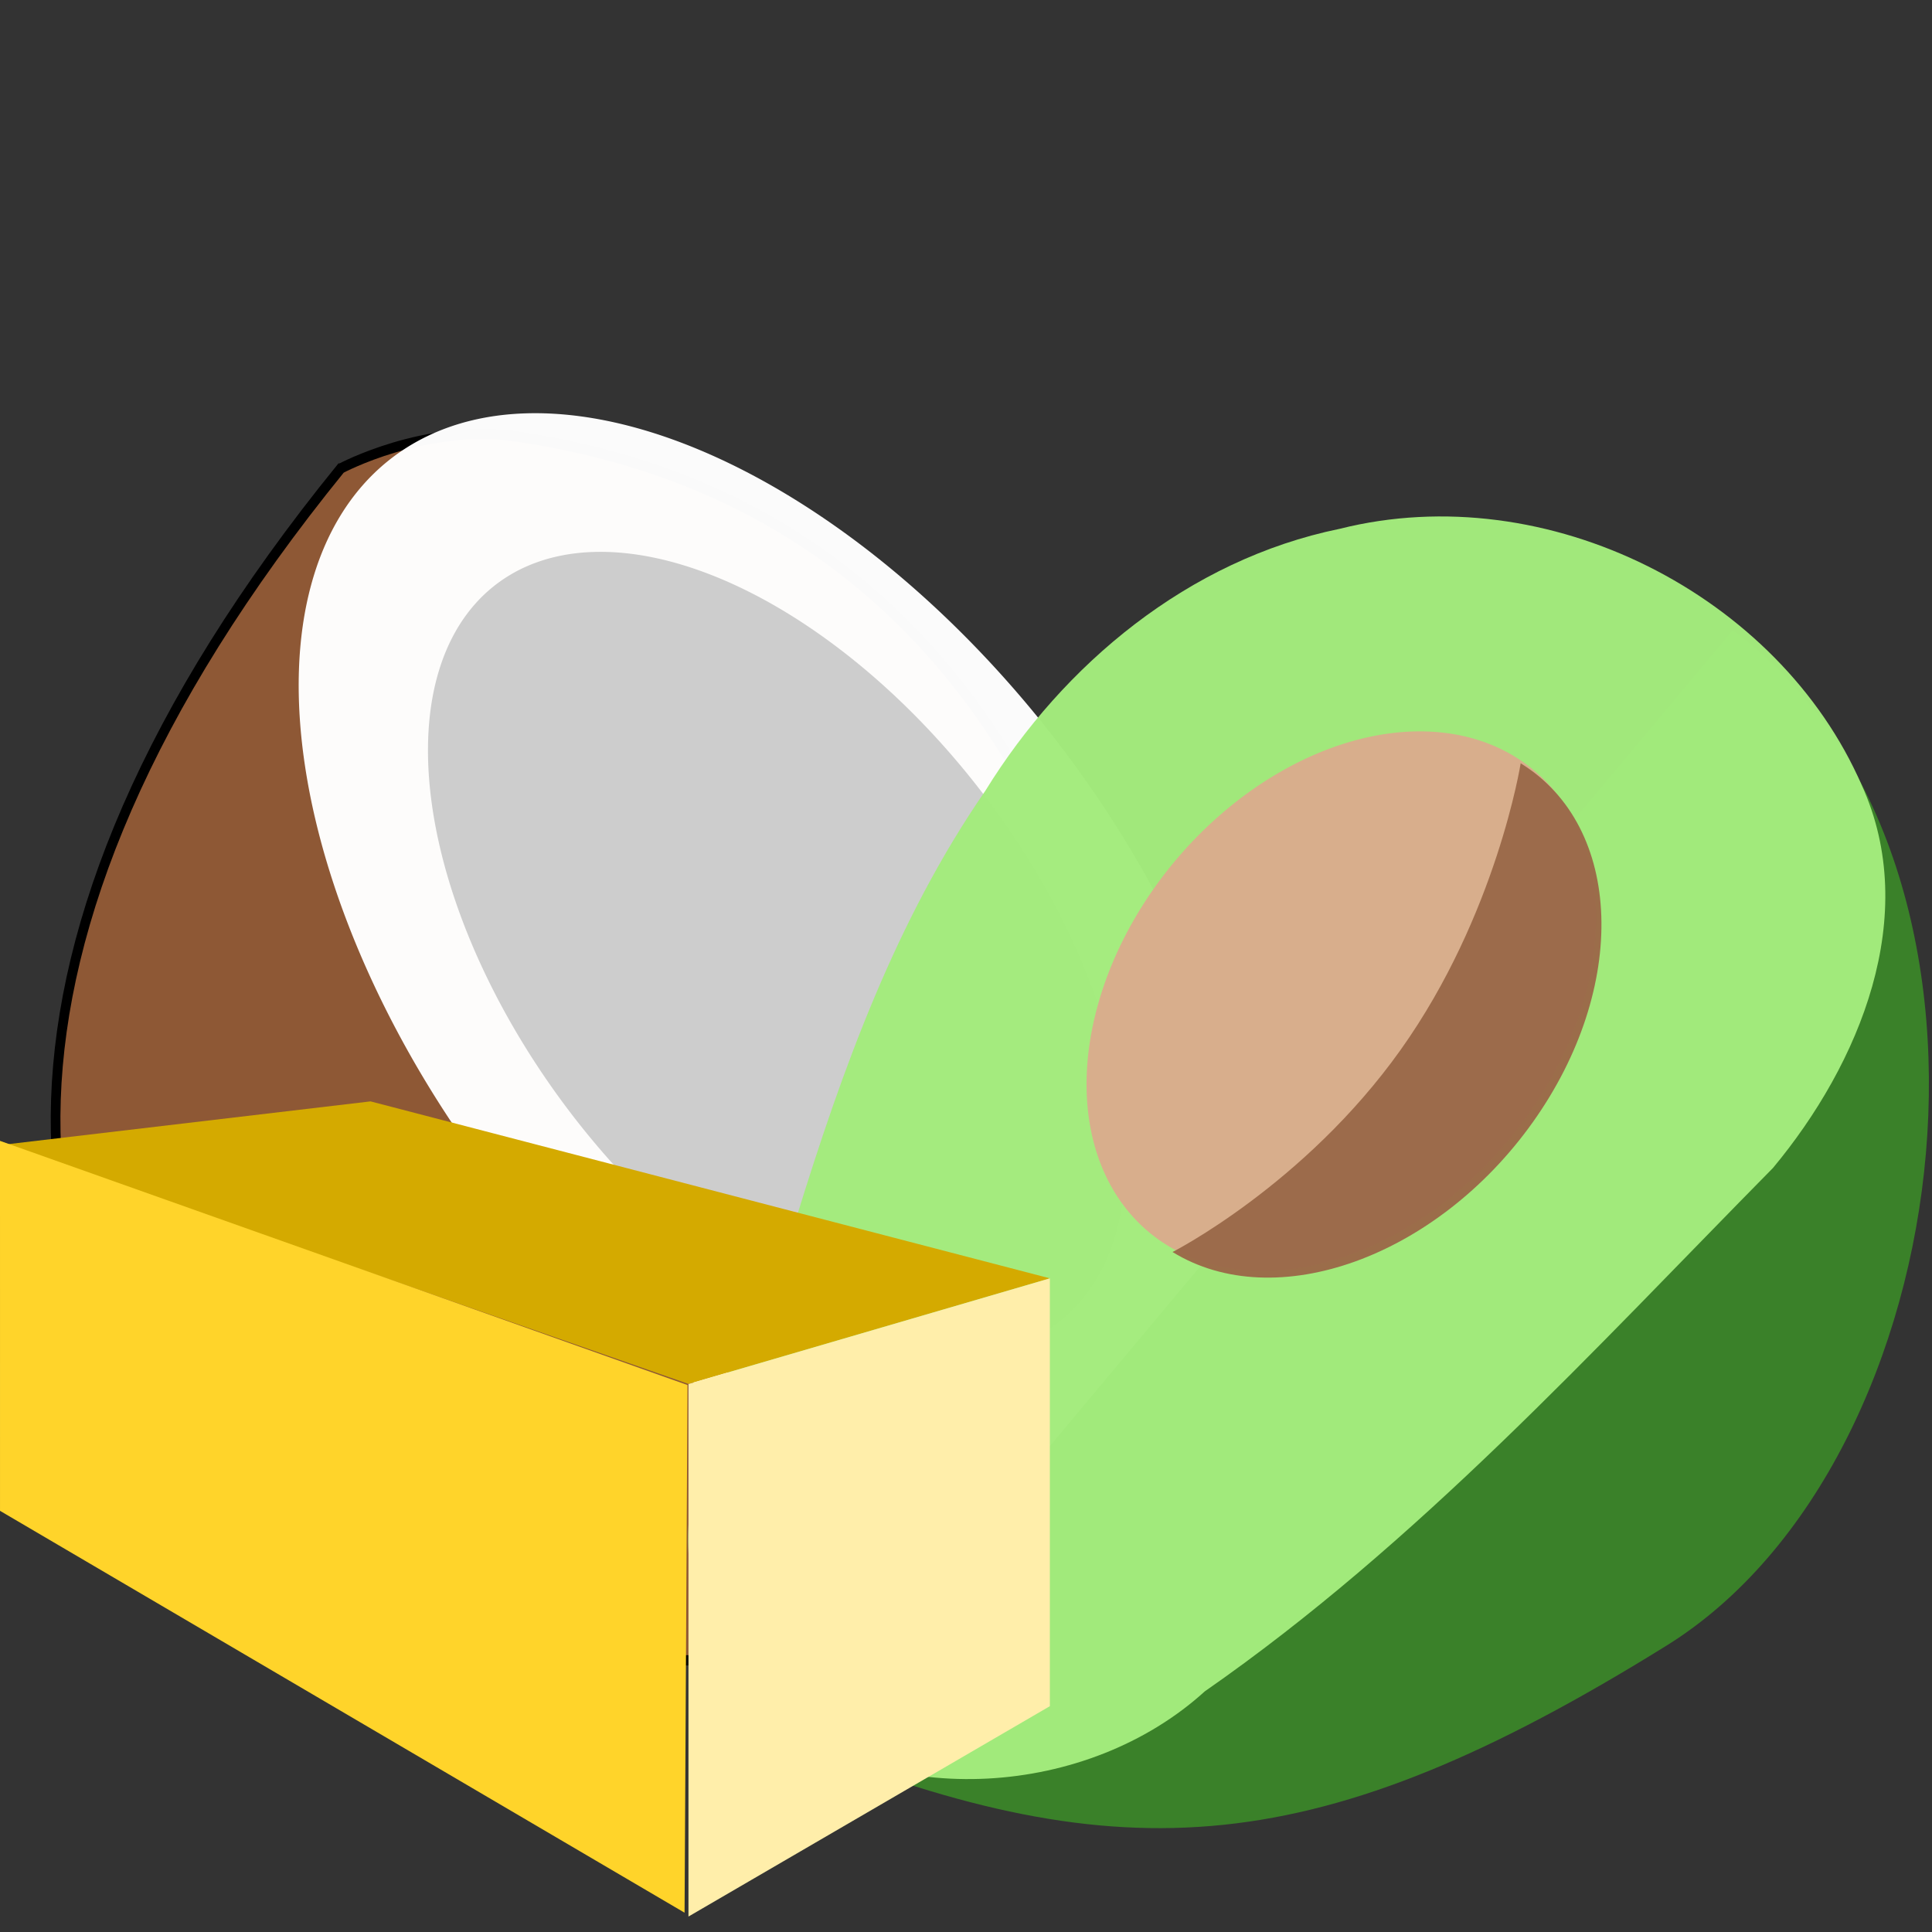
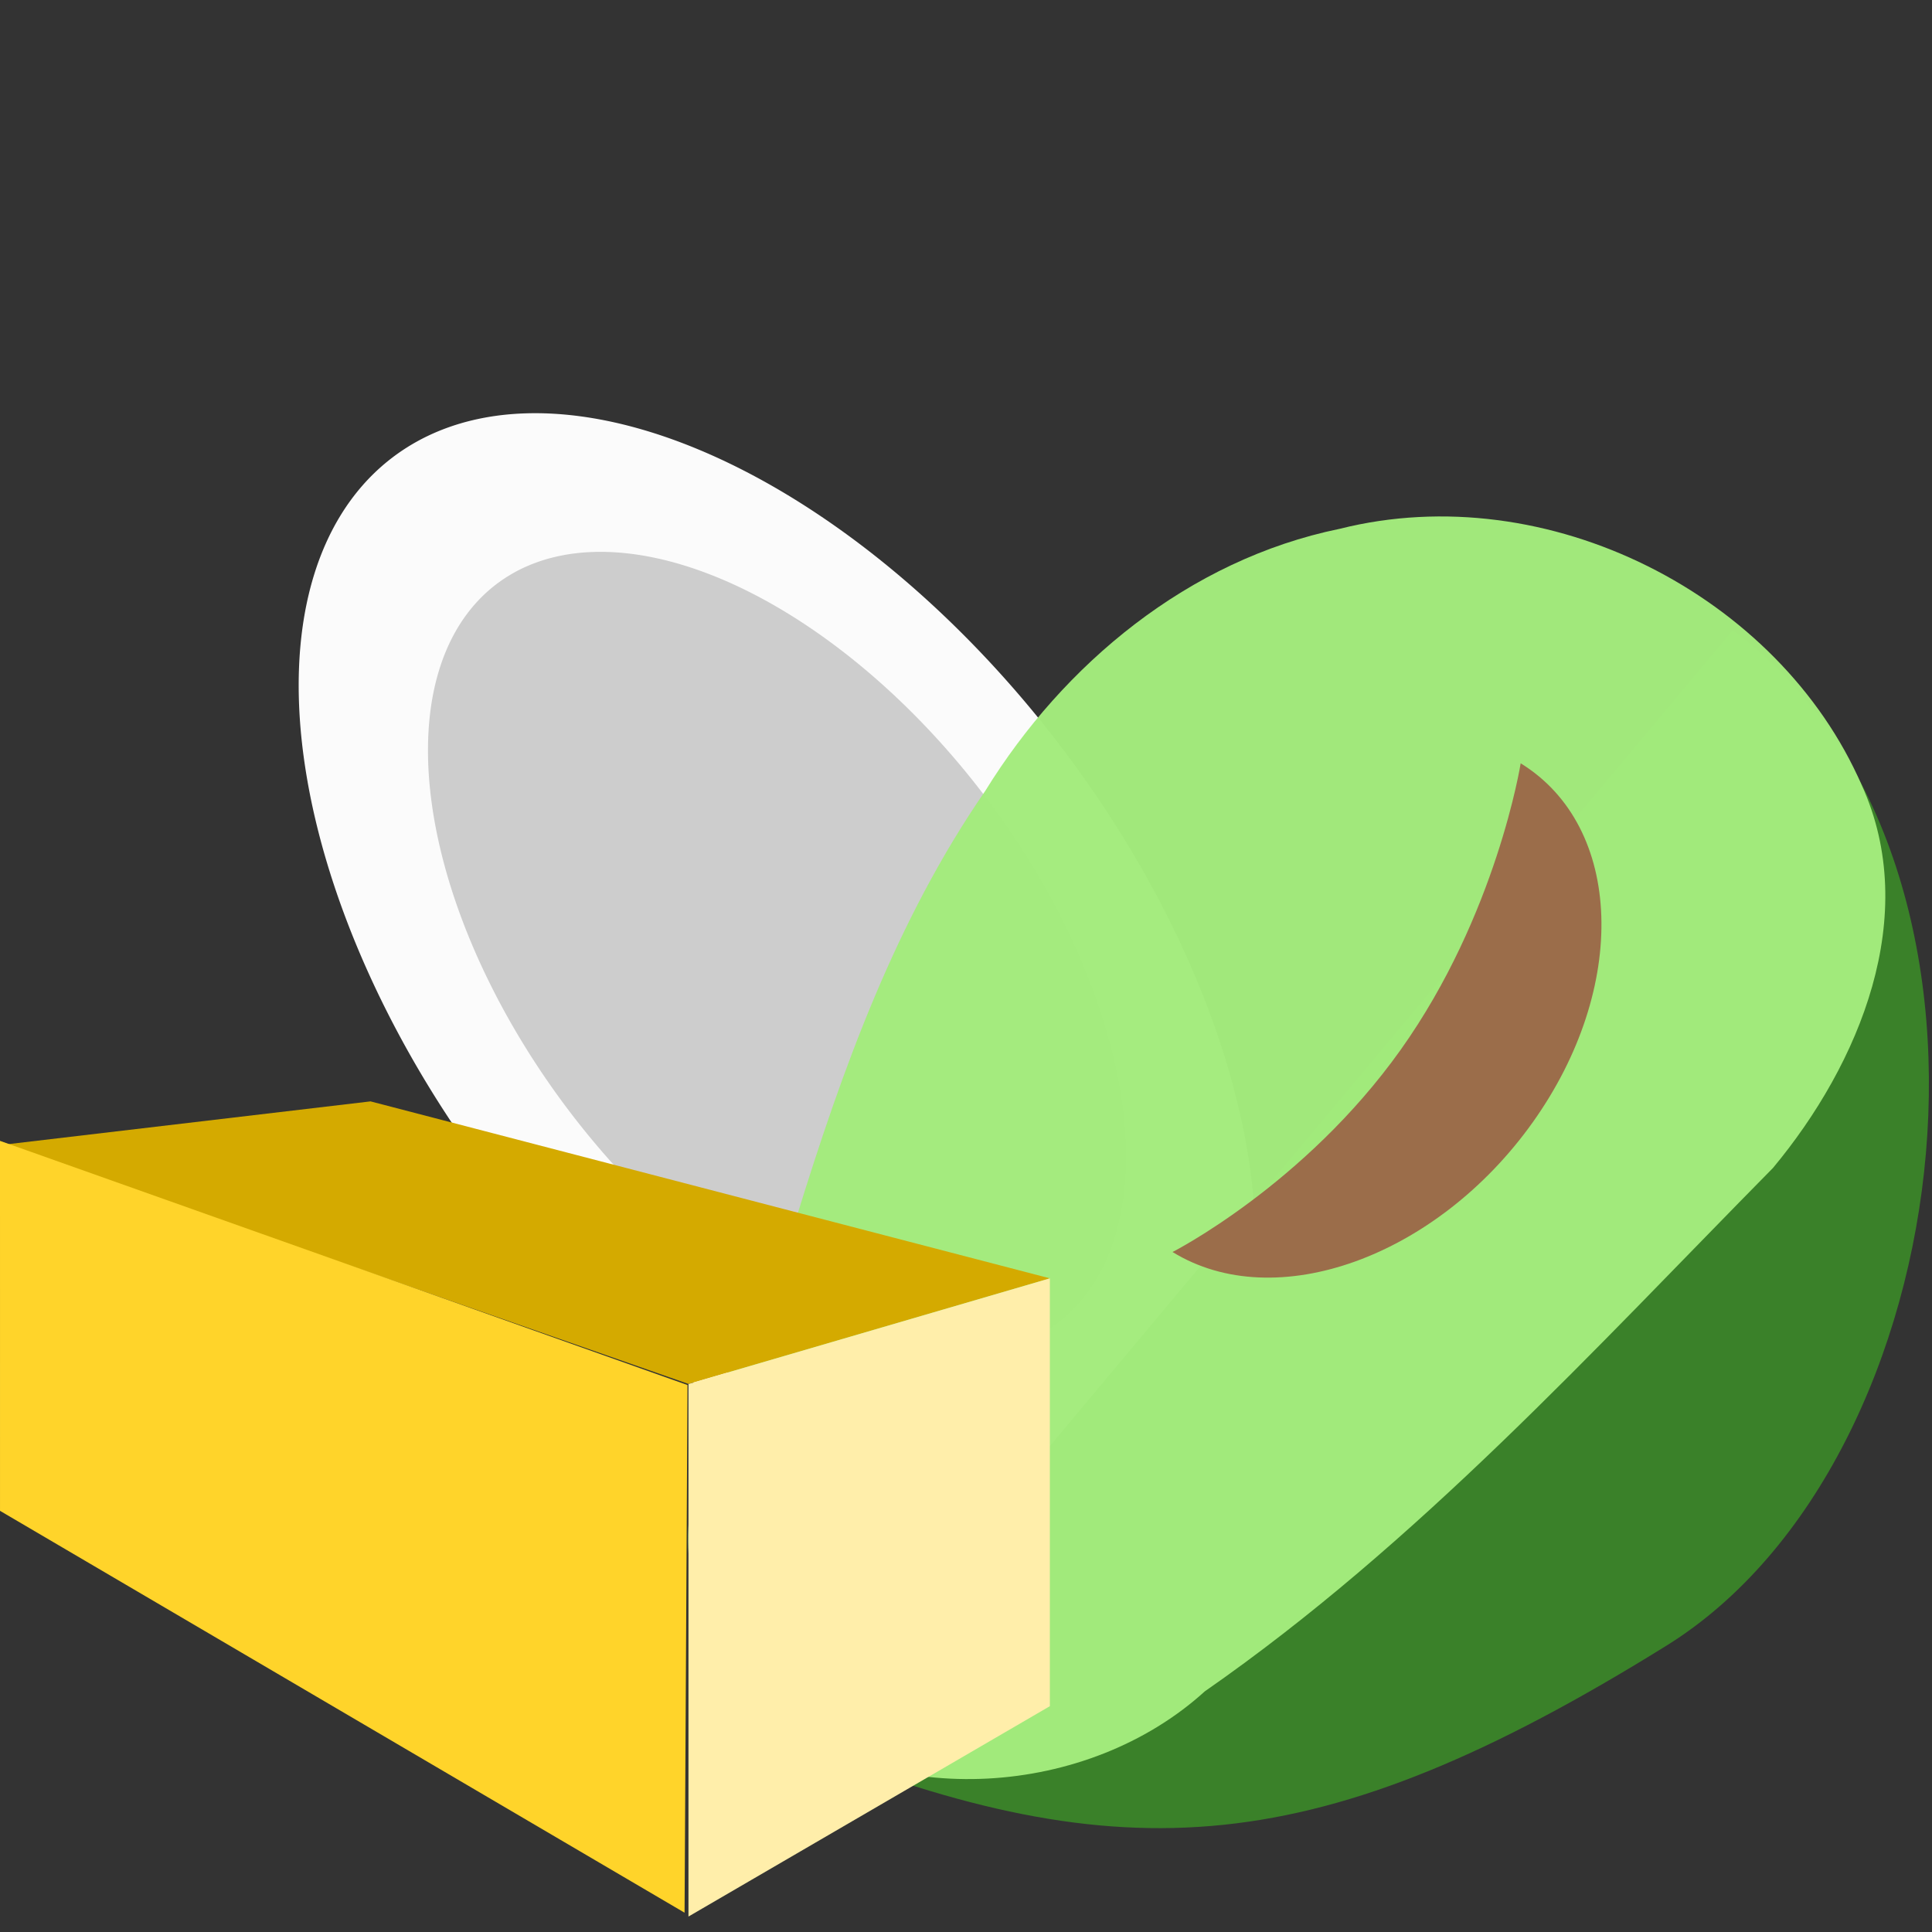
<svg xmlns="http://www.w3.org/2000/svg" width="500" height="500" version="1.1" viewBox="0 0 132.292 132.292">
  <rect x="0" y="0" width="132.292" height="132.292" fill="#333333" stroke="none" />
  <title>GanakIconKeto</title>
  <g transform="translate(0 -164.71)">
    <g transform="translate(-.043 -1.081)">
      <g transform="matrix(1.595 0 0 1.684 -92.585 -31.478)">
-         <path transform="translate(0 -32.417)" d="m72.7 168.61c-33.561 39.141 9.834 60.434 35.182 41.416 0 0 3.742-38.333-27.623-42.717-3.926-0.549-7.559 1.301-7.559 1.301z" fill="#8e5835" stroke="#000" stroke-width=".416px" />
        <path transform="matrix(.794 -.608 .633 .774 0 0)" d="m-13.173 179.82a15.031 26.4 0 0 1 -15.031 26.4 15.031 26.4 0 0 1 -15.031 -26.4 15.031 26.4 0 0 1 15.031 -26.4 15.031 26.4 0 0 1 15.031 26.4z" fill="#fff" opacity=".98" />
        <path transform="matrix(.794 -.608 .633 .774 0 0)" d="m-16.976 179.49a10.967 19.262 0 0 1 -10.967 19.262 10.967 19.262 0 0 1 -10.967 -19.262 10.967 19.262 0 0 1 10.967 -19.262 10.967 19.262 0 0 1 10.967 19.262z" fill="#ccc" opacity=".98" />
      </g>
      <g transform="translate(4.536 -3.78)">
        <path d="m114.15 212.71-63.878 76.351c22.15 8.786 35.427 8.048 59.342-6.804 20.446-12.697 25.43-54.086 4.536-69.548z" fill="#3a8129" />
        <path d="m47.837 286.74c8.566 6.856 22.175 5.908 30.167-1.354 14.606-10.16 26.557-23.316 38.909-35.843 5.944-7.145 10.144-17.277 6.071-26.218-5.667-12.997-21.498-21.121-35.742-17.544-10.354 2.123-18.92 9.276-24.259 17.929-6.132 8.879-9.797 19.057-12.936 29.218-3.496 8.568-9.446 17.475-6.725 27.06 0.771 2.611 2.27 5.08 4.514 6.751z" fill="#a3eb7d" opacity=".98" />
-         <path transform="matrix(.851 .524 -.58 .814 0 0)" d="m224.89 157.4a14.969 20.543 0 0 1 -14.969 20.543 14.969 20.543 0 0 1 -14.969 -20.543 14.969 20.543 0 0 1 14.969 -20.543 14.969 20.543 0 0 1 14.969 20.543z" fill="#d9ac8d" opacity=".98" />
        <path d="m100.46 246.42c-6.583 9.24-17.626 13.216-24.665 8.881 0 0 9.027-4.589 15.61-13.83 6.583-9.24 8.229-19.633 8.229-19.633 7.039 4.336 7.409 15.341 0.826 24.582z" fill="#9b6a4a" opacity=".98" />
      </g>
      <g fill-rule="evenodd">
        <path d="m0.311 244.17 46.874 16.386 24.746-7.232-46.516-12.117z" fill="#d4aa00" />
        <path d="m47.185 260.56v36.465l24.746-14.405v-29.293z" fill="#fea" />
        <path d="m0.043 243.91 47.075 16.72-0.2 36.131-46.874-27.518z" fill="#ffd42a" />
      </g>
    </g>
  </g>
</svg>